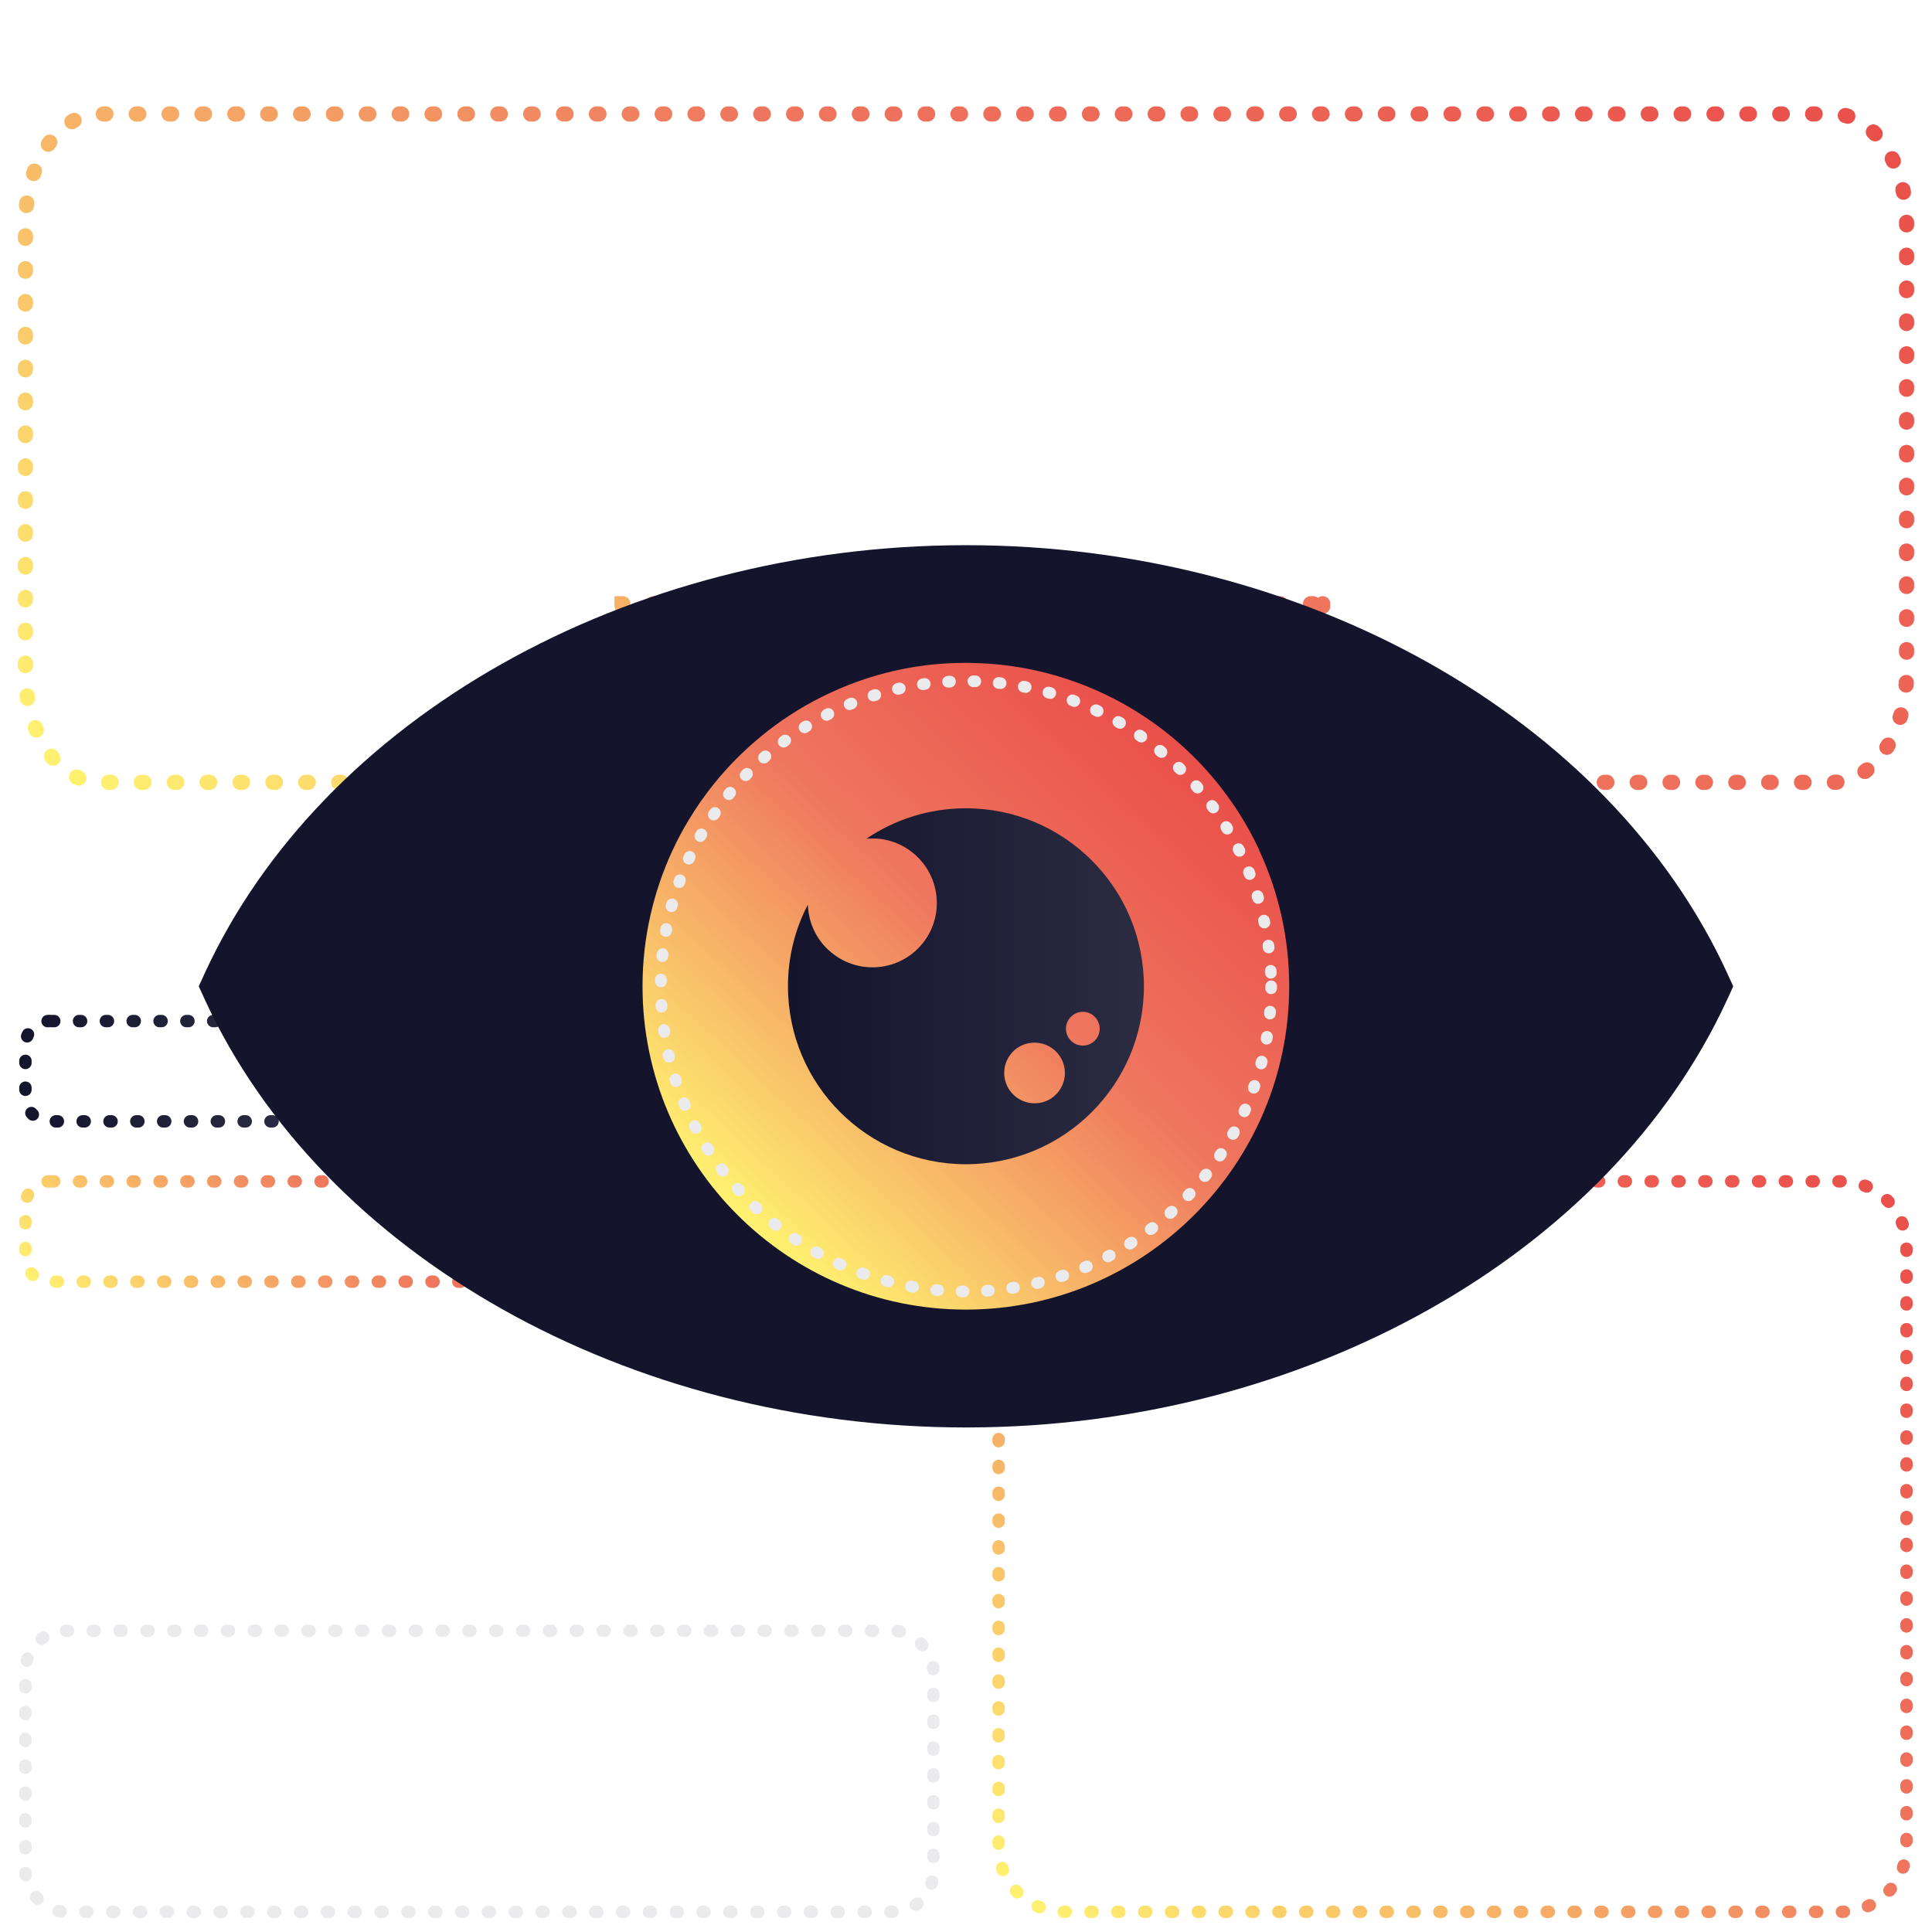
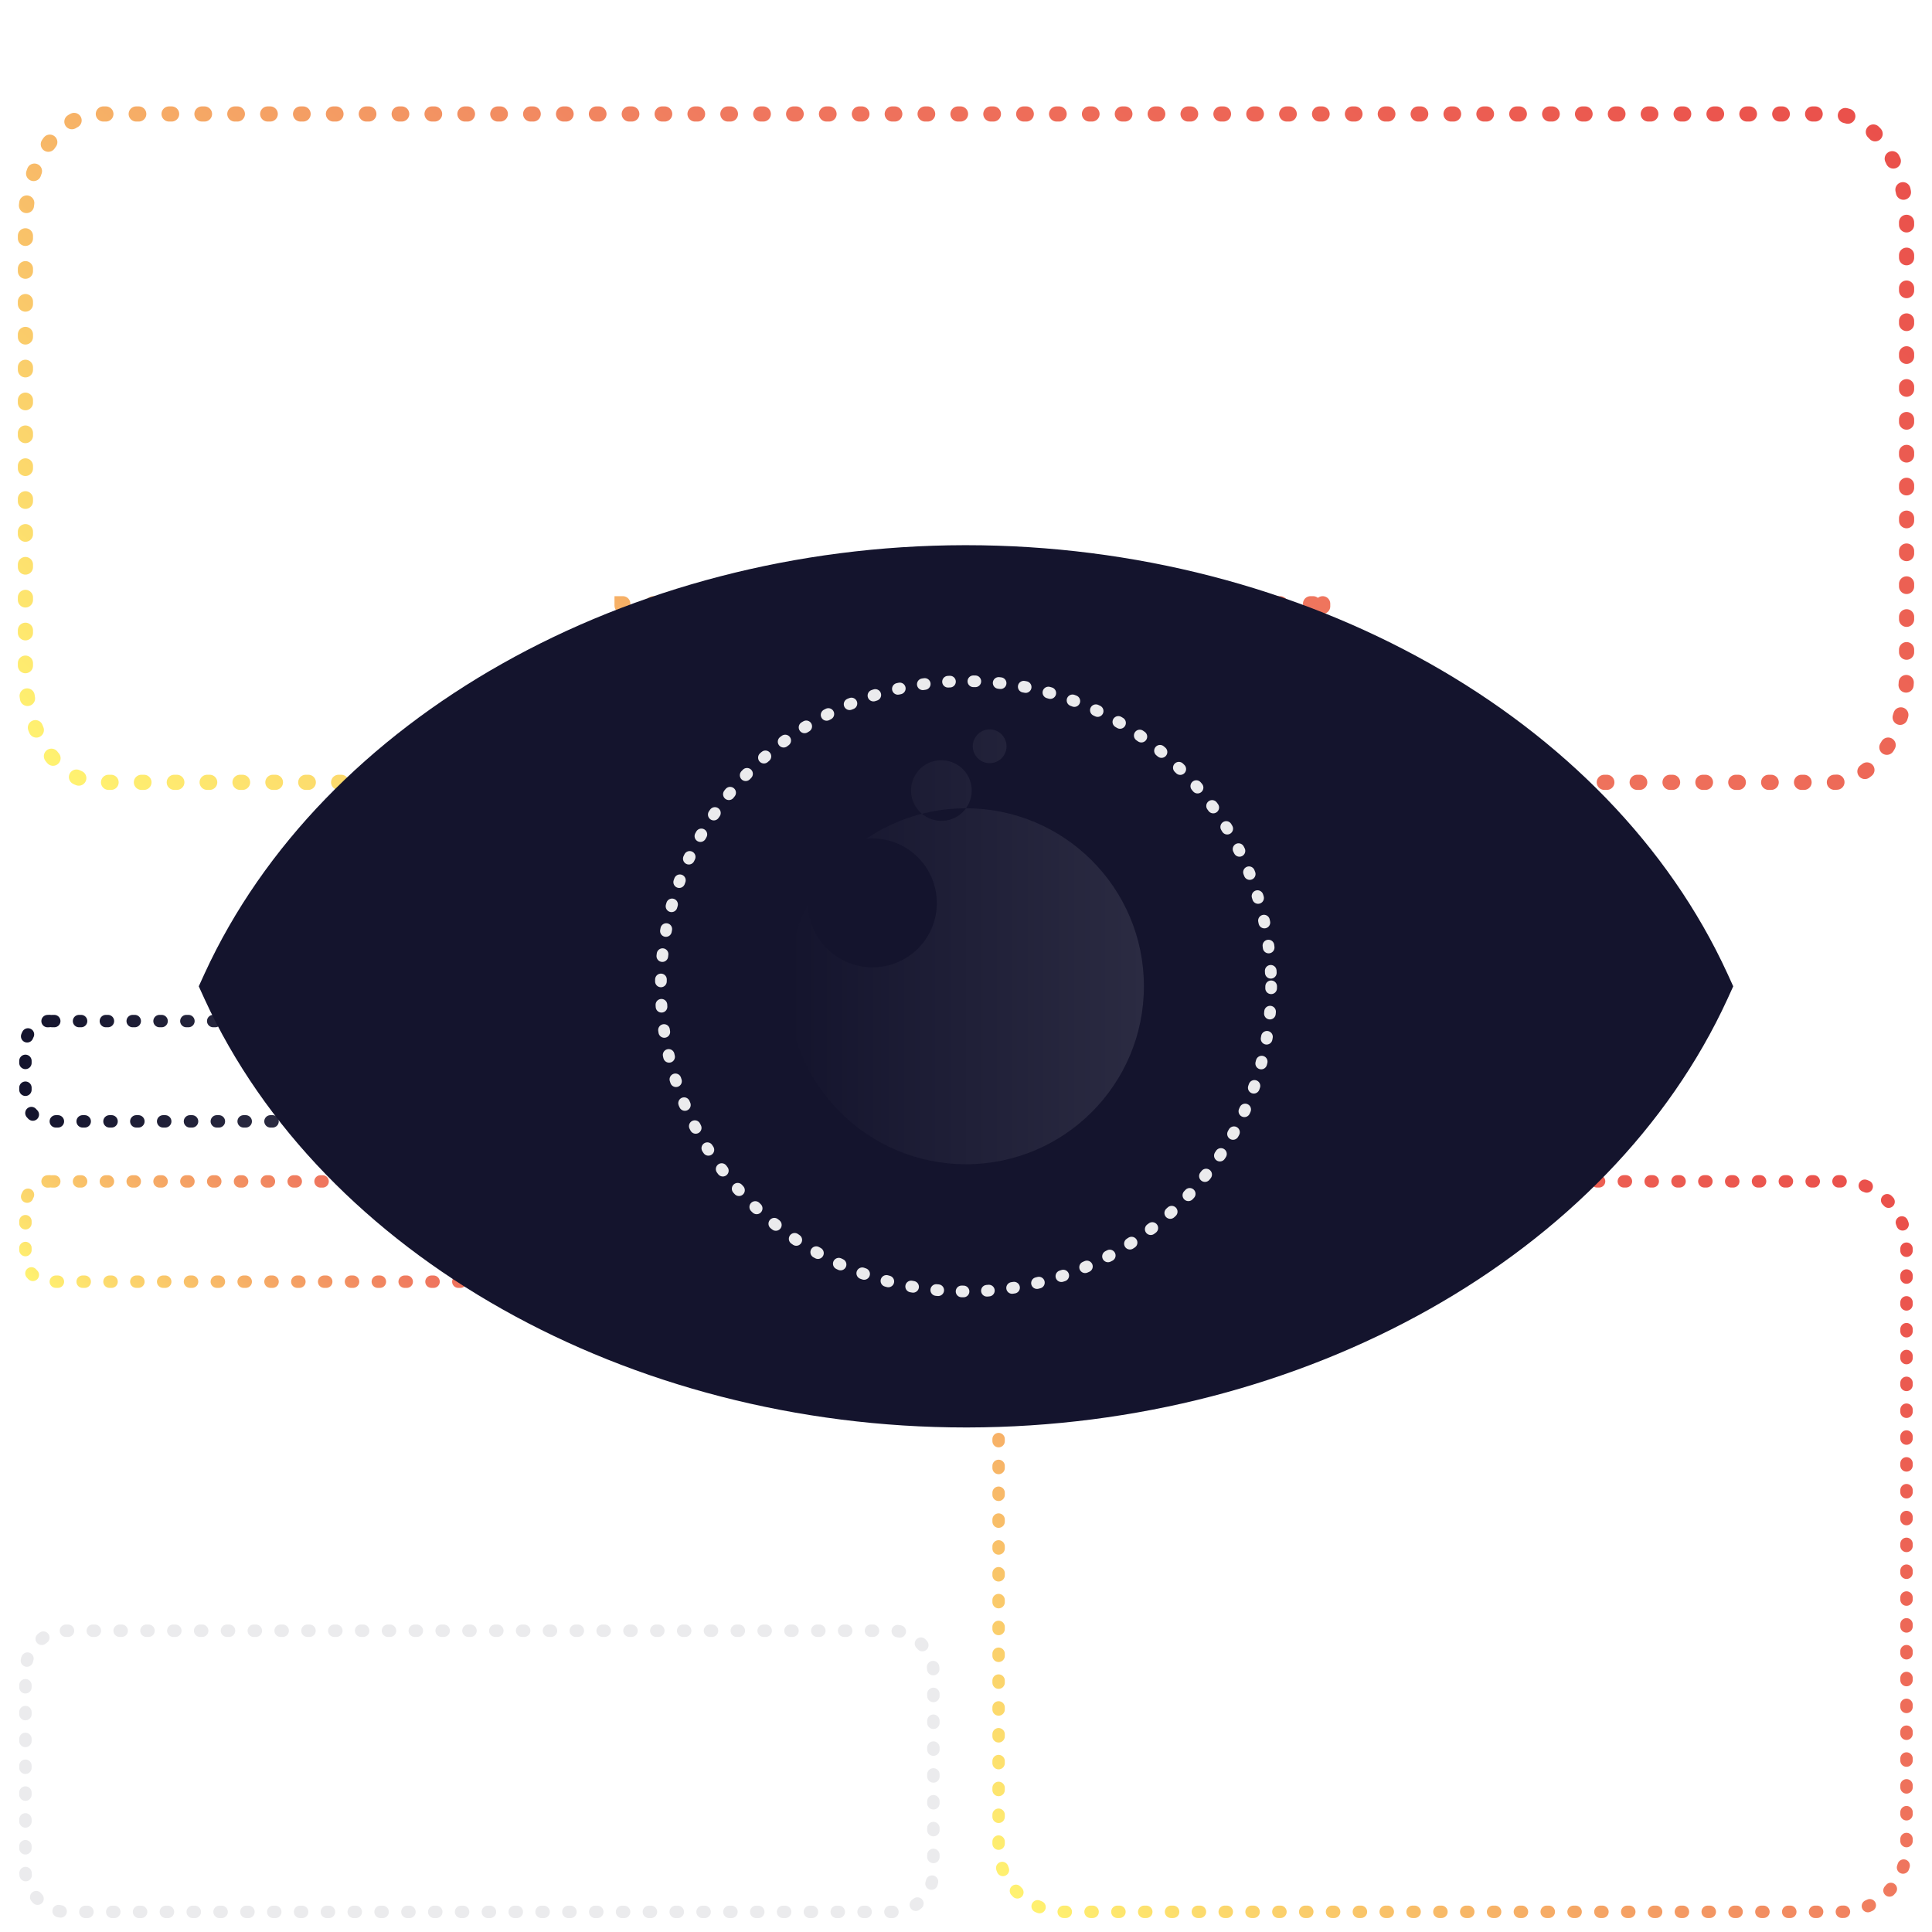
<svg xmlns="http://www.w3.org/2000/svg" xmlns:xlink="http://www.w3.org/1999/xlink" id="Ebene_1" viewBox="0 0 288 288">
  <defs>
    <style>.cls-1,.cls-2,.cls-3,.cls-4,.cls-5,.cls-6,.cls-7{fill:none;}.cls-2{stroke-dasharray:0 0 0 0 .29 3.49 0 0;stroke-width:1.74px;}.cls-2,.cls-3{stroke:#ebebed;}.cls-2,.cls-3,.cls-4,.cls-5,.cls-6,.cls-7{stroke-linecap:round;stroke-miterlimit:10;}.cls-3,.cls-4,.cls-5,.cls-6{stroke-dasharray:0 0 0 0 .31 3.69 0 0;stroke-width:1.85px;}.cls-8{fill:#14142d;}.cls-4{stroke:url(#Unbenannter_Verlauf_10);}.cls-5{stroke:url(#Unbenannter_Verlauf_8-2);}.cls-6{stroke:url(#Unbenannter_Verlauf_8-3);}.cls-7{stroke:url(#Unbenannter_Verlauf_8);stroke-dasharray:0 0 0 0 .38 4.52 0 0;stroke-width:2.26px;}.cls-9{fill:url(#Unbenannter_Verlauf_8-4);}.cls-10{fill:url(#Unbenannter_Verlauf_55);}</style>
    <linearGradient id="Unbenannter_Verlauf_8" x1="56.81" y1="160.31" x2="231.2" y2="-26.7" gradientTransform="matrix(1, 0, 0, 1, 0, 0)" gradientUnits="userSpaceOnUse">
      <stop offset="0" stop-color="#fff270" />
      <stop offset=".56" stop-color="#ef765e" />
      <stop offset="1" stop-color="#ea504b" />
    </linearGradient>
    <linearGradient id="Unbenannter_Verlauf_10" x1="2.87" y1="159.68" x2="93.66" y2="159.68" gradientTransform="matrix(1, 0, 0, 1, 0, 0)" gradientUnits="userSpaceOnUse">
      <stop offset="0" stop-color="#14142d" />
      <stop offset="1" stop-color="#48485b" />
    </linearGradient>
    <linearGradient id="Unbenannter_Verlauf_8-2" x1="24.92" y1="209.98" x2="74.25" y2="157.08" xlink:href="#Unbenannter_Verlauf_8" />
    <linearGradient id="Unbenannter_Verlauf_8-3" x1="163.99" y1="294.87" x2="277.04" y2="173.65" xlink:href="#Unbenannter_Verlauf_8" />
    <linearGradient id="Unbenannter_Verlauf_8-4" x1="111.14" y1="182.26" x2="176.86" y2="111.79" xlink:href="#Unbenannter_Verlauf_8" />
    <linearGradient id="Unbenannter_Verlauf_55" x1="117.47" y1="147.03" x2="170.53" y2="147.03" gradientTransform="matrix(1, 0, 0, 1, 0, 0)" gradientUnits="userSpaceOnUse">
      <stop offset="0" stop-color="#14142d" />
      <stop offset="1" stop-color="#2b2b42" />
    </linearGradient>
  </defs>
  <path class="cls-7" d="M197.17,90v26.62h76.08c6.05,0,10.96-7.34,10.96-16.39V33.38c0-9.05-4.91-16.39-10.96-16.39H14.75c-6.05,0-10.96,7.34-10.96,16.39V100.23c0,9.05,4.91,16.39,10.96,16.39H92.73v-26.62h104.44Z" />
  <path class="cls-4" d="M7.4,152.2c-1.99,0-3.61,1.61-3.61,3.61v7.74c0,1.99,1.61,3.61,3.61,3.61H92.73v-14.95H7.4Z" />
  <path class="cls-5" d="M7.4,176.1c-1.99,0-3.61,1.61-3.61,3.61v7.74c0,1.99,1.61,3.61,3.61,3.61H92.73v-14.95H7.4Z" />
  <rect class="cls-3" x="3.79" y="243.09" width="135.35" height="41.91" rx="6.04" ry="6.04" />
  <path class="cls-6" d="M148.86,198.52v76.74c0,5.38,4.36,9.73,9.73,9.73h115.88c5.38,0,9.73-4.36,9.73-9.73v-89.43c0-5.38-4.36-9.73-9.73-9.73h-77.3v22.42h-48.31Z" />
  <path class="cls-1" d="M92.73,116.62v35.58h42.8c1.99,0,3.61,1.61,3.61,3.61v7.74c0,1.99-1.61,3.61-3.61,3.61h-42.8v8.95h42.8c1.99,0,3.61,1.61,3.61,3.61v7.74c0,1.99-1.61,3.61-3.61,3.61h-42.8v7.47h56.13v-12.69c0-5.38,4.36-9.73,9.73-9.73h38.58v-59.48H92.73Z" />
  <g>
    <path class="cls-8" d="M257.5,145.12c-17.54-38.22-63.14-63.85-113.5-63.85h-.23c-50.25,.08-95.76,25.74-113.27,63.85l-.87,1.91,.87,1.91c17.54,38.22,63.14,63.85,113.5,63.85h.23c50.25-.08,95.76-25.74,113.27-63.85l.87-1.91-.87-1.91Z" />
-     <path class="cls-9" d="M187.71,126.7c-1.06-2.26-2.28-4.42-3.65-6.47-.8-1.18-1.64-2.32-2.52-3.43-1.79-2.22-3.78-4.28-5.93-6.16-1.91-1.67-3.96-3.17-6.12-4.53-2.87-1.79-5.95-3.29-9.18-4.45-1.99-.72-4.02-1.31-6.12-1.76-2.97-.64-6.02-1.01-9.18-1.07-.34-.02-.67-.02-1.01-.02-1.73,0-3.43,.09-5.11,.26-3.17,.34-6.22,.98-9.18,1.9-2.11,.66-4.14,1.45-6.12,2.39-3.27,1.53-6.33,3.41-9.14,5.6-2.2,1.73-4.27,3.62-6.15,5.7-.64,.69-1.25,1.42-1.85,2.16-1.38,1.71-2.65,3.52-3.78,5.41-.87,1.44-1.67,2.92-2.39,4.47-2.87,6.18-4.5,13.06-4.5,20.32,0,26.58,21.62,48.2,48.2,48.2s48.2-21.62,48.2-48.2c0-7.26-1.62-14.15-4.5-20.32Z" />
-     <path class="cls-10" d="M144,120.49c-5.51,0-10.61,1.67-14.85,4.54,2.23-.21,4.54,.35,6.5,1.77,4.31,3.1,5.29,9.11,2.2,13.41-3.1,4.31-9.11,5.28-13.43,2.16-2.54-1.82-3.91-4.65-3.99-7.52-1.9,3.64-2.97,7.78-2.97,12.17,0,14.65,11.88,26.53,26.53,26.53s26.53-11.88,26.53-26.53-11.88-26.53-26.53-26.53Zm13.89,42.1c-1.45,2.03-4.28,2.48-6.32,1.02-2.02-1.47-2.48-4.28-1.02-6.32,1.45-2.02,4.28-2.46,6.32-1.01,2.02,1.47,2.48,4.28,1.02,6.3Zm2.06-7.2c-1.13-.81-1.39-2.39-.57-3.52,.81-1.12,2.39-1.38,3.5-.57,1.13,.83,1.39,2.39,.58,3.52-.81,1.13-2.39,1.38-3.52,.57Z" />
+     <path class="cls-10" d="M144,120.49c-5.51,0-10.61,1.67-14.85,4.54,2.23-.21,4.54,.35,6.5,1.77,4.31,3.1,5.29,9.11,2.2,13.41-3.1,4.31-9.11,5.28-13.43,2.16-2.54-1.82-3.91-4.65-3.99-7.52-1.9,3.64-2.97,7.78-2.97,12.17,0,14.65,11.88,26.53,26.53,26.53s26.53-11.88,26.53-26.53-11.88-26.53-26.53-26.53Zc-1.45,2.03-4.28,2.48-6.32,1.02-2.02-1.47-2.48-4.28-1.02-6.32,1.45-2.02,4.28-2.46,6.32-1.01,2.02,1.47,2.48,4.28,1.02,6.3Zm2.06-7.2c-1.13-.81-1.39-2.39-.57-3.52,.81-1.12,2.39-1.38,3.5-.57,1.13,.83,1.39,2.39,.58,3.52-.81,1.13-2.39,1.38-3.52,.57Z" />
  </g>
  <circle class="cls-2" cx="144" cy="147.03" r="45.49" />
</svg>